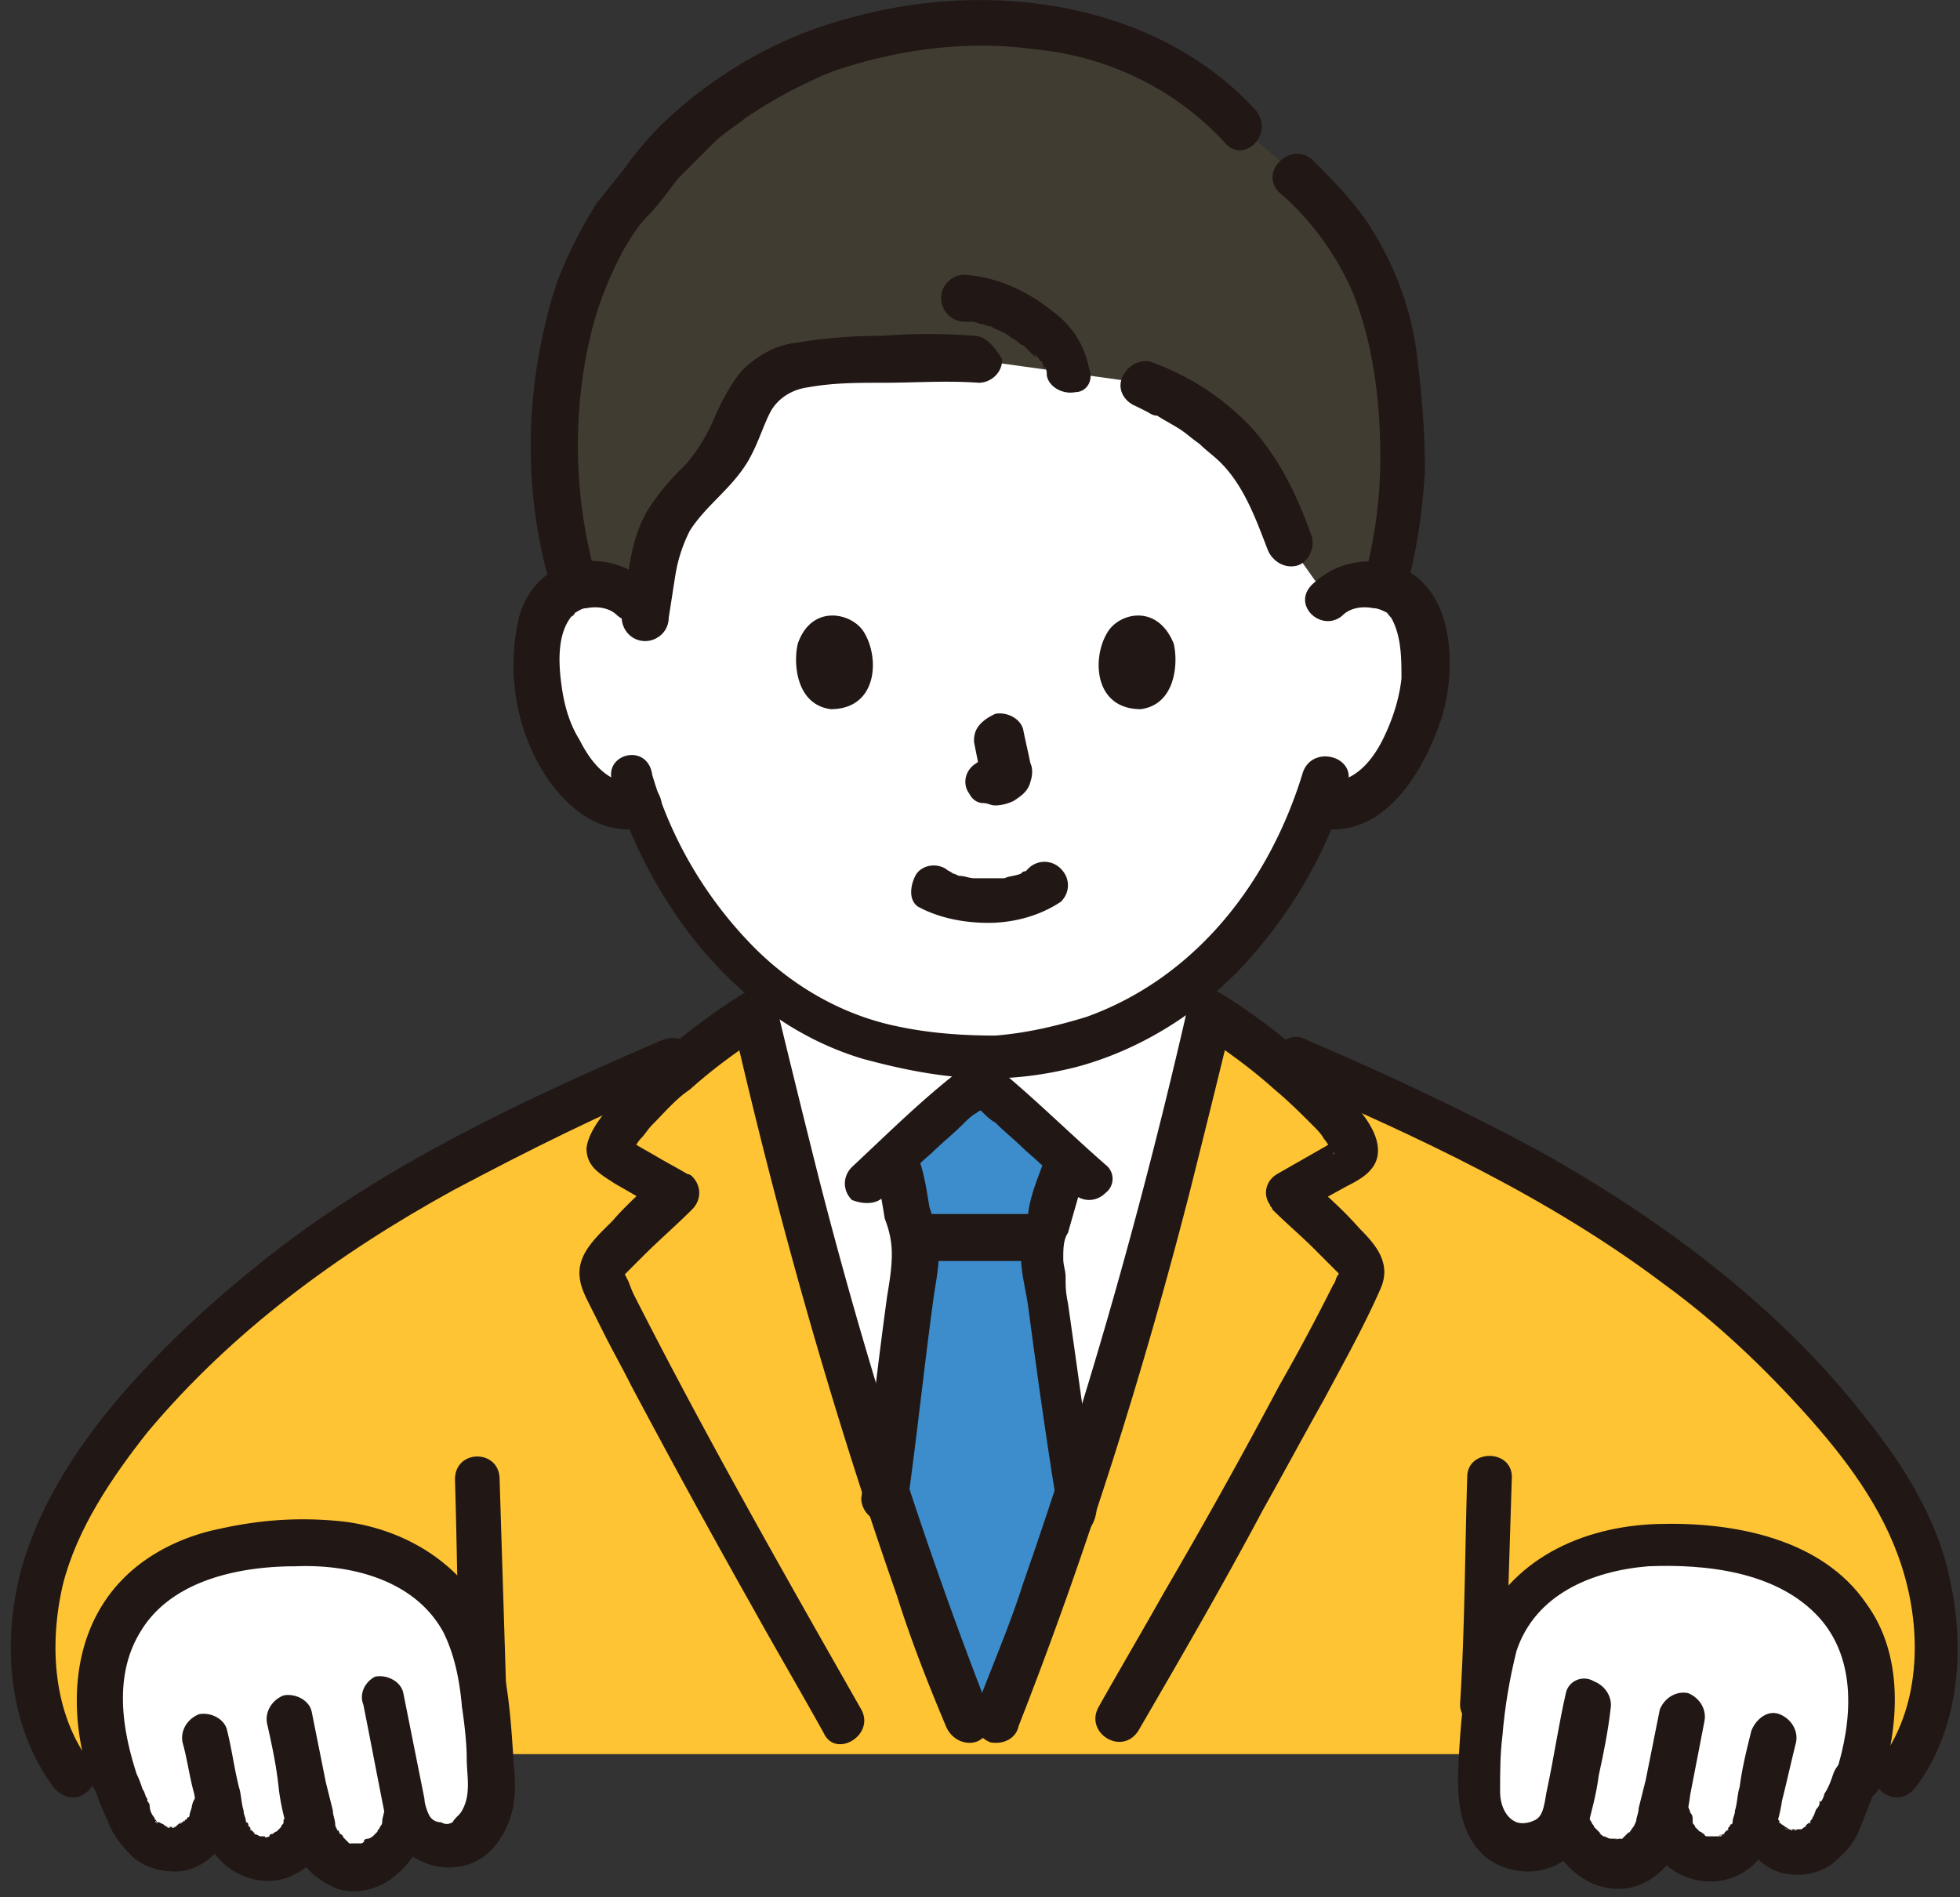
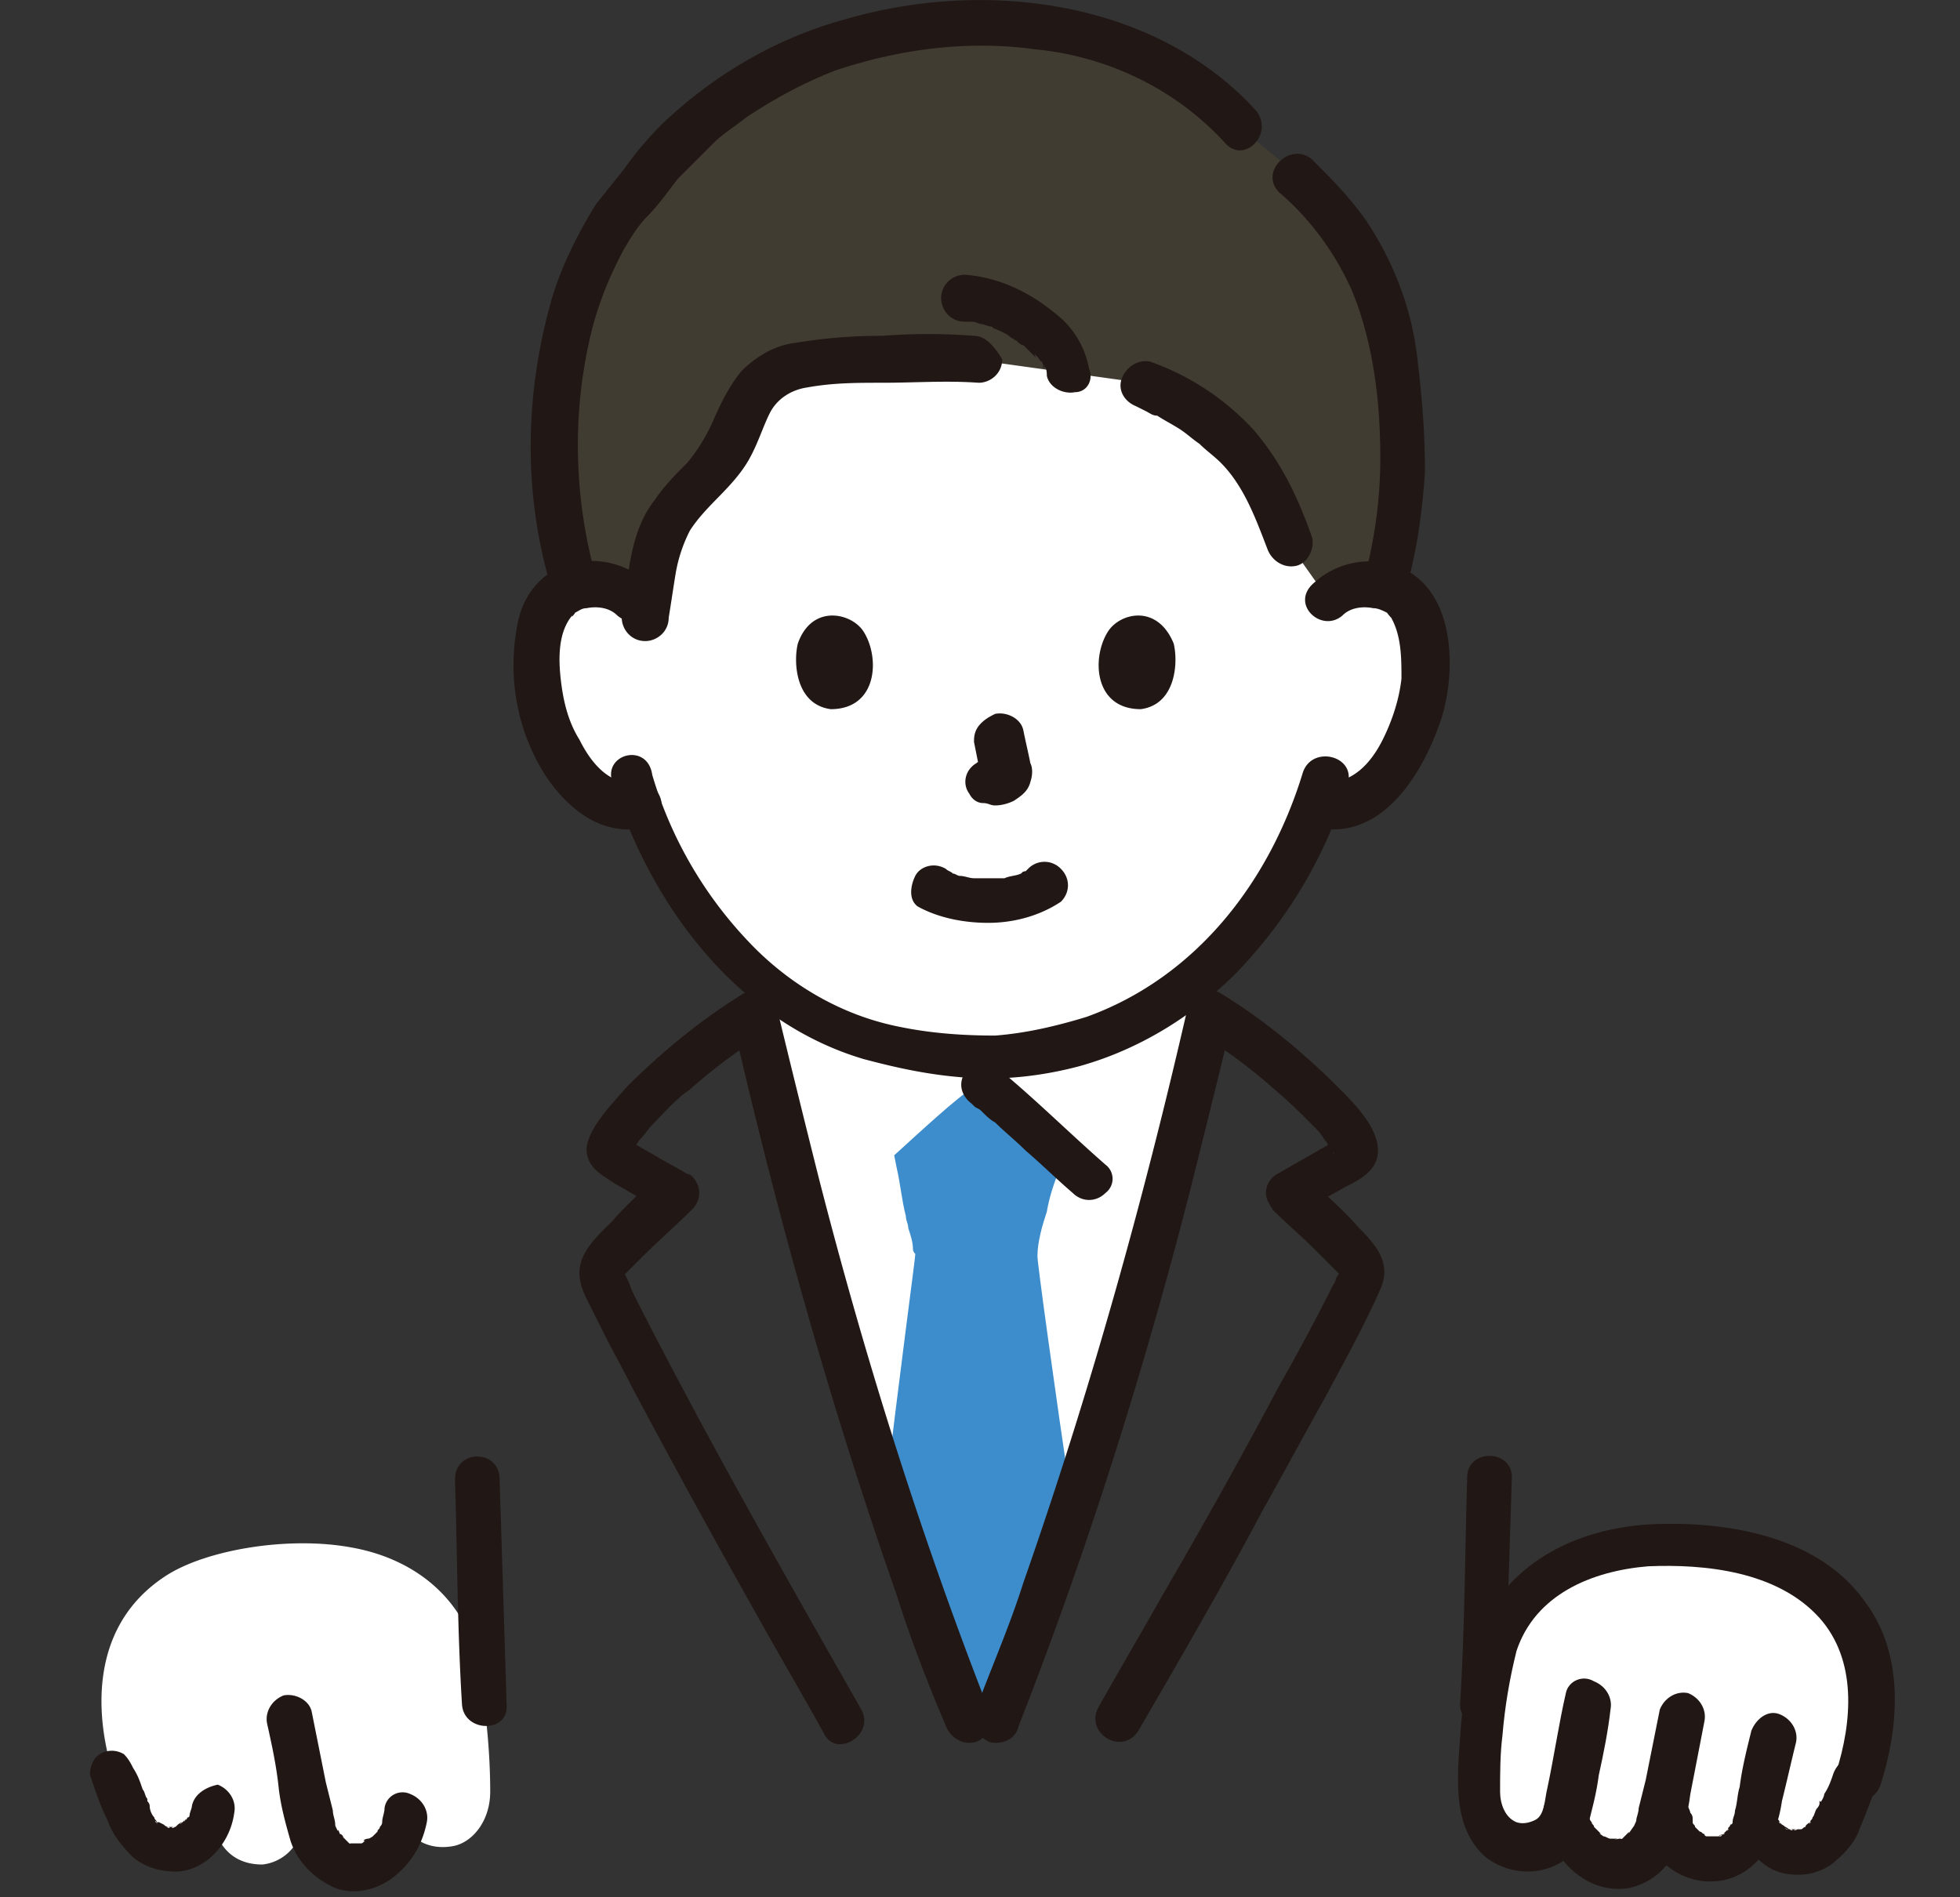
<svg xmlns="http://www.w3.org/2000/svg" width="94" height="91" fill="none">
  <rect width="100%" height="100%" fill="#333333" stroke="none" />
  <path fill="#fff" d="M63.609 28.722a3.059 3.059 0 0 1 1.915-.675c.9 0 1.69.45 2.14 1.239.788 1.239.675 3.604.225 5.068-.338 1.014-.901 2.59-2.365 3.717-.676.564-1.69.789-2.591.564-.901 2.365-2.14 4.505-3.83 6.42-2.14 2.478-4.956 4.167-8.11 4.956-1.351.338-2.815.563-4.167.563-1.24-.113-2.59-.225-3.83-.45-3.154-.564-5.97-2.253-8.448-4.957-1.689-1.914-2.928-4.055-3.83-6.42-.9.225-1.801 0-2.59-.563-1.351-1.127-1.915-2.703-2.365-3.717-.45-1.464-.563-3.83.225-5.069a2.415 2.415 0 0 1 2.14-1.239c.676 0 1.352.226 1.915.676 0 0-3.492-17.346 16.783-17.346 20.274 0 16.783 17.233 16.783 17.233Z" />
  <path fill="#fff" d="M47.84 82.563c1.802-4.618 2.478-6.533 4.055-11.377 2.365-7.208 4.505-15.093 6.195-22.414v-2.478c-1.915 1.802-4.393 3.154-6.984 3.83-1.352.337-2.816.563-4.168.563-1.239-.113-2.59-.226-3.83-.451-2.702-.45-5.18-1.802-7.208-3.717v2.365c1.69 7.434 3.83 15.319 6.195 22.415 1.577 4.956 2.253 6.87 4.055 11.376" />
  <path fill="#3D8DCC" d="M43.785 59.923c0-.338-.113-.676-.225-1.014 0-.225-.113-.338-.113-.563-.225-.901-.225-1.352-.45-2.366l-.113-.563c1.239-1.126 2.928-2.703 3.942-3.379h.338c1.014.789 2.816 2.366 3.942 3.492l-.338.676c-.225.563-.45 1.239-.563 1.914-.225.676-.45 1.465-.45 2.14 0 .339.788 6.083 1.689 12.165-1.352 4.055-1.915 5.97-3.604 10.138h-1.69c-1.69-4.28-2.365-6.195-3.717-10.588.676-5.857 1.464-11.602 1.464-11.827-.075-.075-.112-.15-.112-.225Z" />
-   <path fill="#FFC433" d="M46.15 82.563c-1.802-4.618-2.478-6.533-4.055-11.377-2.365-7.208-4.505-15.093-6.195-22.414a53.517 53.517 0 0 0-2.365 1.69c-6.984 2.815-13.291 5.969-18.473 9.573-5.406 3.83-12.277 10.476-13.29 16.67-.451 2.817-.113 5.407 1.013 7.435h88.758c1.126-2.028 1.464-4.618 1.013-7.434-1.013-6.195-7.884-12.841-13.29-16.67-5.407-3.83-12.278-7.097-19.712-10.138-.563-.45-1.127-.788-1.69-1.126-1.69 7.434-3.83 15.318-6.195 22.414-1.577 4.956-2.252 6.871-4.055 11.377H46.15Z" />
  <path fill="#fff" d="M5.488 85.266c-.9-2.703-1.351-7.209 2.478-9.687 1.915-1.239 5.857-1.915 8.898-1.351 3.154.563 5.52 2.59 6.083 5.632.338 2.027.563 4.054.563 6.082 0 1.352-.788 2.365-1.69 2.59-1.013.226-2.252-.112-2.477-1.464-.226 1.352-1.014 2.253-2.028 2.478-1.126.225-2.253-.563-2.478-1.802l-.225-.901-.113.676a2.157 2.157 0 0 1-1.915 1.915c-1.239 0-2.027-.676-2.365-1.915l-.225-.901-.113.563c-.225 1.126-.676 1.69-1.464 1.915-.789.225-1.577-.113-2.028-.901-.225-1.127-.563-2.028-.9-2.929Z" />
  <path fill="#211715" d="M18.442 86.73c0 .225-.113.45-.113.676 0 .075 0 .075 0 0 0 .075-.038.15-.113.225 0 .113-.112.113-.112.225-.075.076-.075.076 0 0l-.113.113-.225.225c.225-.225 0 0-.113 0s-.338.113-.113.113c-.112 0-.112.113-.225.113h-.45c-.226 0 .112.112-.113 0l-.113-.113c.075.075.075.075 0 0l-.225-.225c.113.112 0-.113-.113-.113 0 0-.112-.338-.112-.112 0-.113-.113-.226-.113-.338 0-.226-.113-.45-.113-.676l-.337-1.352-.676-3.379c-.113-.563-.789-.901-1.352-.788-.563.225-.901.788-.788 1.351.225 1.014.45 2.028.563 3.154.113.901.338 1.69.563 2.478.338 1.014 1.126 1.802 2.14 2.253.901.338 1.915.112 2.703-.45.901-.677 1.465-1.578 1.69-2.704.113-.563-.225-1.126-.789-1.352a.873.873 0 0 0-1.238.676Z" />
-   <path fill="#211715" d="M13.71 86.955c0 .113 0 .226-.112.338v.113c.075-.075.075-.075 0 0 0 .113-.113.113-.113.225-.075.075-.075.075 0 0l-.112.113-.113.112c-.075.076-.075.076 0 0-.112 0-.112.113-.225.113 0 0-.113 0-.113.113.075-.075.075-.075 0 0 0 0-.225.112-.225 0h.113-.226.113-.338.113l-.226-.113c.113.113-.225-.112 0 0l-.225-.225c.113.225-.112-.113 0 0 0-.113-.113-.113-.113-.225 0 0 0-.113-.112-.113.075.075.075.075 0 0 0-.225-.113-.338-.113-.563-.112-.338-.112-.789-.225-1.127-.225-.9-.338-1.802-.563-2.703-.113-.563-.789-.9-1.352-.788-.563.225-.9.788-.788 1.351.225.789.338 1.69.563 2.478.113.789.338 1.465.563 2.14a3.312 3.312 0 0 0 1.577 1.69c.901.45 1.915.45 2.703 0 .901-.45 1.577-1.352 1.803-2.365.112-.564-.226-1.127-.789-1.352-.676 0-1.352.225-1.464.788Z" />
  <path fill="#211715" d="M9.205 86.618c0 .112-.112.337-.112.45v.113-.113s0 .113-.113.113c0 0 0 .112-.113.112.113-.112-.112.226 0 0l-.112.113c-.113.113-.226.113 0 0-.113 0-.226.113-.338.225h.112-.225c.225 0-.225.113 0 0H8.08c.225.113-.225 0 0 0-.075 0-.15-.037-.225-.112l-.226-.113h-.112c-.113 0 0 0 .112.113l-.112-.113c.112.225-.226-.225 0 0 0-.113-.113-.113-.113-.225a.86.86 0 0 1-.225-.563c0-.113-.113-.226-.113-.226v-.112c0-.076 0-.076 0 0-.113-.113-.113-.338-.225-.45-.113-.339-.225-.677-.45-1.015-.113-.225-.226-.45-.451-.675-.563-.338-1.24-.113-1.465.337-.112.226-.225.564-.112.789.225.676.45 1.352.788 2.027.226.676.676 1.24 1.24 1.802.562.451 1.238.676 2.027.676.676 0 1.351-.338 1.802-.788a3.495 3.495 0 0 0 1.014-2.028c.112-.563-.226-1.126-.789-1.351-.563.112-1.126.45-1.239 1.014ZM41.307 82c-3.717-6.534-7.434-13.067-10.813-19.712a5.483 5.483 0 0 1-.338-.788l-.113-.226-.113-.225c0-.113-.112-.113 0 0v.113l.338-.338.563-.563c.789-.789 1.577-1.465 2.366-2.253.45-.45.45-1.127 0-1.577-.075-.075-.15-.113-.225-.113-.564-.338-1.014-.563-1.577-.9l-.789-.451-.338-.226c-.15-.075-.187-.075-.112 0l.112.563c0 .338.113-.112.113-.225.113-.112.225-.338.338-.45.225-.226.338-.45.563-.676.563-.563 1.126-1.24 1.802-1.69 1.127-1.013 2.366-1.914 3.605-2.703l-1.577-.676c2.14 9.35 4.73 18.585 7.884 27.596.676 2.14 1.465 4.168 2.366 6.308.225.563.788.9 1.351.788.563-.112.901-.788.789-1.351-3.267-8.335-5.97-16.896-8.223-25.681a886.792 886.792 0 0 1-2.027-8.223c-.113-.563-.789-.901-1.352-.788-.112 0-.112.112-.225.112-2.028 1.24-3.942 2.816-5.632 4.506-.676.788-1.802 1.914-1.915 2.928 0 .901.676 1.24 1.352 1.69.788.45 1.577.9 2.253 1.351l-.226-1.69c-.676.677-1.464 1.352-2.14 2.141-.676.676-1.577 1.464-1.577 2.478 0 .563.226 1.014.45 1.464l.677 1.352c.45.901.9 1.69 1.351 2.59a501.758 501.758 0 0 0 5.857 10.701c1.127 2.027 2.253 3.942 3.38 5.97.563 1.239 2.477.112 1.802-1.127Z" />
  <path fill="#211715" d="M48.853 82.788c3.267-8.335 5.97-16.895 8.223-25.681.676-2.703 1.351-5.407 2.027-8.223l-1.577.676c1.24.789 2.478 1.69 3.605 2.703.676.564 1.239 1.127 1.802 1.69.225.225.45.45.563.676.113.112.225.338.338.45.113.113.225.45.113.226l.112-.564c.15-.15.113-.15-.112 0l-.338.226-.789.45-1.577.901c-.563.338-.675 1.014-.338 1.465 0 .112.113.112.113.225.676.676 1.352 1.239 2.028 1.915l1.013 1.014.225.225s-.112-.113 0-.113v-.112l-.112.225c-.113.112-.113.338-.225.45a101.209 101.209 0 0 1-2.591 4.844 280.154 280.154 0 0 1-5.52 9.912c-1.013 1.802-2.14 3.717-3.153 5.519-.676 1.239 1.126 2.365 1.915 1.126 2.027-3.492 4.055-6.983 5.97-10.588 1.013-1.802 1.914-3.491 2.928-5.293.901-1.69 1.915-3.492 2.703-5.294.564-1.24-.225-2.14-1.013-2.929-.789-.901-1.69-1.69-2.591-2.478l-.225 1.69 2.253-1.24c.675-.337 1.464-.788 1.464-1.689 0-1.126-1.127-2.253-1.915-3.041-1.69-1.69-3.604-3.267-5.632-4.506-.563-.338-1.239-.112-1.464.45 0 .114-.113.114-.113.226-2.14 9.349-4.73 18.585-7.884 27.596-.676 2.14-1.577 4.168-2.366 6.308-.112.563.225 1.126.789 1.351.675.113 1.239-.225 1.351-.788ZM72.17 81.662l.337-10.814c0-1.351-2.14-1.351-2.14 0-.113 3.605-.113 7.21-.338 10.814-.112 1.351 2.028 1.351 2.14 0ZM21.82 70.961c.113 3.604.113 7.209.338 10.813.113 1.352 2.253 1.352 2.14 0l-.337-10.813c0-1.464-2.14-1.464-2.14 0Z" />
-   <path fill="#211715" d="M61.694 51.813c6.308 2.703 12.615 5.632 18.135 9.8 2.478 1.801 4.73 3.942 6.758 6.194 1.914 2.14 3.717 4.506 4.618 7.322 1.014 3.153.9 6.87-1.127 9.461-.338.563-.112 1.24.338 1.464.564.338 1.127.113 1.465-.338 2.027-2.703 2.365-6.42 1.69-9.686-.564-3.041-2.254-5.745-4.168-8.11-4.055-5.181-9.462-9.236-15.206-12.503-3.717-2.027-7.547-3.83-11.49-5.519-.563-.338-1.126-.113-1.464.338-.225.563 0 1.239.451 1.577ZM31.733 49.898c-6.533 2.816-13.066 5.857-18.698 10.25-2.59 2.027-5.069 4.28-7.209 6.758-2.027 2.366-3.83 5.069-4.73 8.11-1.014 3.492-.789 7.66 1.464 10.7.338.451 1.014.676 1.464.339.563-.339.676-1.014.338-1.465-1.802-2.365-2.027-5.632-1.352-8.56.676-2.704 2.366-5.181 4.055-7.322 4.055-4.843 9.124-8.56 14.643-11.601 3.604-1.915 7.209-3.717 11.038-5.294.564-.338.676-1.014.338-1.464-.112-.564-.788-.676-1.351-.45ZM44.123 60.486h5.519c.563 0 1.126-.45 1.126-1.127 0-.563-.45-1.126-1.126-1.126h-5.52c-.563 0-1.126.45-1.126 1.127 0 .675.563 1.126 1.127 1.126Z" />
-   <path fill="#211715" d="M41.983 56.318c.225.676.337 1.465.45 2.14.225.564.338 1.127.338 1.69 0 .676-.113 1.352-.225 2.027-.45 3.267-.789 6.42-1.24 9.687 0 .563.451 1.127 1.127 1.127.563 0 1.126-.451 1.126-1.127.45-3.266.789-6.533 1.24-9.8.112-.675.225-1.35.225-1.914 0-.789-.226-1.577-.45-2.253-.113-.676-.226-1.464-.451-2.14-.338-1.464-2.478-.788-2.14.563ZM52.57 72.087c-.45-3.153-.9-6.42-1.351-9.574-.113-.563-.113-.788-.113-1.239 0-.338-.113-.563-.113-.9 0-.451 0-.902.226-1.24l.676-2.365c.337-.563.112-1.127-.338-1.465-.564-.337-1.24-.112-1.465.338-.337.901-.675 1.69-.788 2.591a6.377 6.377 0 0 0-.338 2.028c0 .788.225 1.576.338 2.365.45 3.379.901 6.646 1.464 10.025.113.563.789.9 1.352.788.225-.113.563-.788.45-1.352Z" />
  <path fill="#211715" d="M53.021 55.868c-1.802-1.577-3.492-3.267-5.294-4.73-.225-.114-.563-.226-.788-.114-.226.113-.45.226-.676.451-.338.563-.113 1.126.338 1.464.112.113-.226-.225 0 0l.112.113c.113.112.226.112.338.225.225.225.45.45.676.563.45.45 1.014.901 1.464 1.352.789.676 1.465 1.352 2.253 2.027.45.451 1.126.451 1.577 0a.845.845 0 0 0 0-1.351Z" />
-   <path fill="#211715" d="M42.433 57.332c.789-.676 1.464-1.352 2.253-2.028.45-.45 1.014-.9 1.464-1.351.225-.225.45-.45.676-.563.113-.113.225-.113.338-.226l.112-.112c.226-.113-.225.112 0 0 .226-.113.451-.338.451-.676.113-.338 0-.563-.113-.788-.337-.451-1.013-.789-1.464-.338-1.915 1.464-3.604 3.154-5.294 4.73-.45.45-.45 1.127 0 1.577.563.225 1.24.226 1.577-.225ZM17.428 81.774c.338 1.69.676 3.492 1.014 5.182.225 1.69 1.914 2.816 3.491 2.59 1.014-.112 1.802-.788 2.253-1.69.563-1.013.563-2.14.45-3.266-.112-1.802-.225-3.604-.675-5.294-.789-3.604-3.942-5.857-7.434-6.307-2.028-.226-3.943-.113-5.97.337-1.69.338-3.38 1.127-4.618 2.366-2.59 2.59-2.703 6.533-1.577 9.8.45 1.35 2.59.788 2.14-.564-.676-2.14-1.014-4.618.225-6.645 1.465-2.478 4.731-3.154 7.434-3.154 2.704-.113 5.745.675 7.097 3.153.563 1.127.788 2.366.9 3.605.113.788.226 1.69.226 2.478 0 .788.225 1.69-.225 2.478-.113.225-.338.338-.451.563-.225.113-.338.113-.563 0a.62.62 0 0 1-.563-.338c-.113-.225-.226-.563-.226-.788l-1.013-5.069c-.113-.563-.789-.901-1.352-.788-.45.225-.788.788-.563 1.351Z" />
  <path fill="#fff" d="M89.065 85.266c.9-2.703 1.351-7.209-2.478-9.687-1.915-1.239-5.858-1.915-8.899-1.351-3.154.563-5.519 2.59-6.082 5.632-.338 2.027-.563 4.054-.563 6.082 0 1.352.788 2.365 1.69 2.59 1.013.226 2.252-.112 2.477-1.464.226 1.352 1.014 2.253 2.028 2.478 1.126.225 2.252-.563 2.478-1.802l.225-.901.113.676a2.157 2.157 0 0 0 1.915 1.915c1.239 0 2.027-.676 2.365-1.915l.225-.901.113.563c.225 1.126.676 1.69 1.464 1.915.788.225 1.577-.113 2.028-.901.225-1.127.563-2.028.9-2.929Z" />
  <path fill="#211715" d="M75.098 81.211c-.338 1.464-.564 3.041-.901 4.618-.113.45-.113 1.24-.564 1.465-.225.112-.563.225-.9.112-.564-.225-.79-.9-.79-1.464 0-.901 0-1.802.114-2.703.112-1.352.337-2.704.675-4.055.901-2.704 3.605-3.83 6.308-4.055 2.703-.113 6.195.225 8.222 2.478 1.803 2.027 1.577 4.956.789 7.434-.45 1.351 1.69 1.915 2.14.563.901-2.816 1.126-6.195-.676-8.673-2.14-3.154-6.42-3.942-10.025-3.83-3.604.113-7.096 1.69-8.56 5.182-.563 1.576-.788 3.379-.9 4.956-.114 1.914-.451 4.392 1.238 5.857 1.352 1.013 3.266.9 4.393-.45.225-.226.338-.564.45-.902.226-.901.451-1.69.564-2.59.225-1.014.45-2.14.563-3.154.112-.564-.225-1.127-.789-1.352-.563-.338-1.239 0-1.351.563Z" />
  <path fill="#211715" d="M74.084 87.293c.338 1.915 2.027 3.605 4.055 3.267 1.014-.225 1.802-.901 2.253-1.802.338-.901.563-1.802.675-2.704.226-1.126.451-2.365.676-3.491.113-.564-.225-1.127-.788-1.352-.563-.113-1.126.225-1.352.788l-.676 3.38-.338 1.351c0 .225-.112.45-.112.563 0 .113-.113.226-.113.338.113-.225-.113.113-.113.113s-.225.338-.112.113l-.225.225c-.076.075-.076.075 0 0l-.113.113c-.225.112.113 0-.113 0-.112 0-.45.112-.112 0h-.338c-.113 0-.225-.113-.338-.113 0 0-.338-.225-.113-.113l-.225-.225-.113-.113c.075.075.075.075 0 0 0-.112-.112-.112-.112-.225 0 0-.113-.113-.113-.225 0 .075 0 .075 0 0-.113-.225-.113-.45-.113-.676-.112-.563-.788-.901-1.351-.788-.563.337-.901 1.013-.676 1.576Z" />
  <path fill="#211715" d="M78.815 87.519c.225 1.69 1.915 2.928 3.604 2.703 1.014-.113 1.915-.788 2.366-1.69a6.794 6.794 0 0 0 .675-2.14c.226-.9.451-1.914.676-2.816.113-.563-.225-1.126-.788-1.351-.563-.225-1.127.225-1.352.788-.225.901-.45 1.802-.563 2.703-.113.338-.113.789-.225 1.127 0 .225-.113.338-.113.563 0 .075 0 .075 0 0 0 0 0 .113-.113.113 0 .112-.112.112-.112.225.112-.113-.113.225 0 0l-.226.225c.226-.112-.112.113 0 0l-.225.113c.113-.113.225-.113.113 0h-.338.113-.338c.112 0 .112 0 0 0h-.113c-.075 0-.075 0 0 0 0 0-.113 0-.113-.113-.112 0-.112-.112-.225-.112.075.075.075.075 0 0l-.112-.113-.113-.113c.075.075.075.075 0 0 0-.112-.113-.112-.113-.225s0-.113 0 0v-.113c0-.112 0-.225-.112-.338-.113-.563-.789-.9-1.352-.788-.788.225-1.126.788-.901 1.352Z" />
  <path fill="#211715" d="M83.32 87.18c.226 1.24 1.014 2.479 2.366 2.704.788.113 1.464 0 2.14-.45.563-.451 1.126-1.014 1.351-1.69.338-.788.564-1.464.901-2.253.113-.338 0-.563-.112-.788-.113-.225-.338-.45-.676-.45-.563-.113-1.126.225-1.352.788-.112.338-.225.676-.45 1.014 0 .112-.113.337-.225.45.075-.075.075-.113 0-.113v.113c0 .113-.113.225-.113.225-.113.113-.113.338-.225.45 0 .113-.113.113-.113.226.113-.113-.113.225 0 0 0 0-.225.113-.225.225.225-.112 0-.112 0 0-.113 0-.113.113-.225.113h.112-.338c.226 0-.338.113 0 0h-.225c.225.113-.225 0 0 0h-.225c-.226-.113 0 0 .112 0-.112-.113-.225-.113-.338-.225.226.112.113.112 0 0l-.112-.113c.112.225-.113-.113 0 0 0-.113-.113-.113-.113-.225 0 0 0-.113-.112-.113.112.113.112.225 0 .113v-.113c0-.112-.113-.338-.113-.45-.113-.563-.789-.901-1.352-.789-.112.113-.45.789-.338 1.352Z" />
  <path fill="#413C31" d="M59.441 6.082c-3.492-3.83-7.997-4.956-12.615-4.956-4.618-.112-9.011 1.352-12.728 4.168-1.352 1.014-2.59 2.365-3.604 3.717-2.366 2.253-4.168 7.209-4.055 12.165 0 2.365.337 4.73.9 6.983.339-.112.564-.112.902-.112 1.014-.113 2.027.563 2.478 1.576.225-1.464.338-2.027.563-3.266.338-2.14 2.478-3.041 3.492-4.956.563-1.126.9-2.365 1.802-3.154.676-.563 1.577-.788 2.478-.9 2.478-.226 5.069-.226 7.547-.114l8.11 1.127c2.027.788 3.942 2.14 5.18 3.83.79 1.126 1.352 2.365 1.803 3.716l1.915 2.704a3.058 3.058 0 0 1 1.914-.676c.226 0 .564 0 .789.113.676-2.253 1.014-4.619.901-6.984-.338-6.758-1.915-9.8-5.069-12.728l-2.703-2.253Z" />
  <path fill="#211715" d="M31.057 27.934c-1.127-1.014-2.816-1.352-4.28-.676-1.014.45-1.69 1.464-1.915 2.478-.563 2.59-.113 5.294 1.352 7.547 1.013 1.464 2.478 2.703 4.392 2.478.563 0 1.014-.45 1.127-1.127 0-.563-.45-1.126-1.127-1.126-1.351.225-2.252-.901-2.816-2.027-.563-.901-.788-1.915-.9-2.929-.113-1.014-.113-2.253.563-3.041-.113.225.225-.225.112-.113.225-.112.338-.225.563-.225.564-.113 1.127 0 1.465.338 1.013.9 2.478-.563 1.464-1.577ZM44.01 43.478c1.014.563 2.253.788 3.379.788 1.239 0 2.478-.338 3.492-1.014.45-.45.45-1.126 0-1.576a1.089 1.089 0 0 0-1.577 0c.338-.338 0 0-.113.112-.112 0-.338.113 0 0-.112 0-.225.113-.225.113-.225.112-.563.112-.788.225H46.6h.112c-.225 0-.45-.112-.676-.112-.112 0-.225-.113-.337-.113.225.112-.226-.113 0 0-.113-.113-.226-.113-.338-.225-.564-.338-1.24-.113-1.465.337-.225.451-.338 1.127.113 1.465ZM46.713 35.593l.338 1.69v-.338.225-.338.113l.113-.225v.112l.225-.225.225-.225s-.112 0-.112.112l.225-.112c-.075 0-.15.037-.225.112h.338-.226.338-.676c-.112 0-.338 0-.45.113-.563.338-.676 1.014-.338 1.464.113.226.338.45.676.45.225 0 .338.113.563.113.338 0 .676-.112.901-.225.338-.225.676-.45.788-.901.113-.338.113-.676 0-.901-.112-.563-.225-1.014-.337-1.577-.113-.563-.789-.901-1.352-.788-.225.112-.45.225-.676.45-.338.338-.338.676-.338.901ZM38.266 30.862c-.226.902-.113 2.929 1.576 3.154 2.253 0 2.366-2.478 1.577-3.717-.563-.9-2.478-1.351-3.153.563ZM56.287 30.862c.226.902.113 2.929-1.576 3.154-2.253 0-2.366-2.478-1.577-3.717.563-.9 2.365-1.351 3.153.563ZM64.397 29.51c.338-.337.901-.45 1.465-.337.225 0 .45.112.675.225-.112-.113.338.45.113.113.563.9.563 2.027.563 3.04-.112 1.015-.45 2.028-.9 2.93-.564 1.126-1.465 2.14-2.817 2.027-.563 0-1.126.45-1.126 1.126 0 .563.45 1.127 1.126 1.127 3.041.338 4.844-2.929 5.632-5.294.676-2.14.676-5.632-1.464-6.984-1.465-.9-3.38-.676-4.618.45-1.24 1.015.338 2.479 1.351 1.578Z" />
  <path fill="#211715" d="M60.23 5.294C55.386 0 47.276-1.014 40.63.9c-3.378.901-6.42 2.703-8.897 5.069a16.474 16.474 0 0 0-1.803 2.14L28.58 9.8c-.901 1.464-1.69 3.04-2.14 4.617-1.24 4.393-1.352 9.011-.113 13.404.338 1.352 2.478.789 2.14-.563-.901-3.492-1.014-7.209-.225-10.813.338-1.577.9-3.041 1.69-4.505.337-.564.675-1.127 1.126-1.577.563-.564 1.014-1.24 1.464-1.803l1.69-1.69c.45-.45 1.013-.788 1.577-1.238 1.351-.901 2.815-1.69 4.28-2.253 3.04-1.014 6.307-1.464 9.574-1.014 3.491.338 6.758 1.915 9.123 4.506.901 1.014 2.366-.45 1.465-1.577ZM67.551 27.821c.45-1.69.676-3.492.788-5.181 0-1.69-.112-3.38-.337-5.181-.226-2.478-1.127-4.844-2.478-6.871-.789-1.127-1.69-2.028-2.591-2.929-1.014-.9-2.59.563-1.577 1.577 1.464 1.24 2.703 2.929 3.492 4.73 1.014 2.479 1.351 5.295 1.351 7.998 0 1.802-.225 3.604-.675 5.407-.338 1.239 1.69 1.914 2.027.45Z" />
  <path fill="#211715" d="M46.713 16.107a28.606 28.606 0 0 0-4.392 0c-1.465 0-2.816.113-4.168.338-1.014.113-1.915.676-2.59 1.352-.564.675-1.014 1.576-1.352 2.365a8.838 8.838 0 0 1-1.24 2.027c-.563.564-1.126 1.127-1.576 1.802-1.24 1.577-1.24 3.718-1.577 5.632 0 .563.45 1.127 1.126 1.127.563 0 1.127-.45 1.127-1.127.112-.675.225-1.464.337-2.14a7.161 7.161 0 0 1 .676-2.027c.789-1.24 2.028-2.028 2.816-3.38.45-.788.676-1.576 1.014-2.252.338-.676 1.014-1.126 1.802-1.24 1.24-.224 2.365-.224 3.605-.224 1.576 0 3.04-.113 4.618 0 .563 0 1.126-.45 1.126-1.127-.338-.563-.788-1.126-1.352-1.126ZM54.485 19.486l.45.225c.226.113.339.226.564.226.338.225.788.45 1.126.675.338.226.563.451.901.676.338.338.676.564 1.014.901 1.126 1.127 1.69 2.704 2.253 4.168.225.563.788.901 1.351.788.564-.112.901-.788.789-1.351-.676-1.915-1.464-3.605-2.816-5.181a12.311 12.311 0 0 0-4.956-3.267c-.563-.113-1.126.225-1.352.788-.225.564.113 1.127.676 1.352Z" />
  <path fill="#211715" d="M52.233 17.684c-.226-1.126-.789-2.028-1.69-2.703-1.239-1.014-2.703-1.69-4.28-1.803-.563 0-1.127.451-1.127 1.127 0 .563.451 1.126 1.127 1.126.075 0 .075 0 0 0h.338c.225 0 .338.113.45.113.113 0 .338.112.45.112h.114-.113c.112 0 .112.113.225.113.225.113.563.225.789.45.112 0 .112.113.225.113.225.113-.113-.112 0 0 .112.113.225.226.338.226l.563.563c.113.112-.113-.226 0-.113l.113.113c.112.112.112.225.225.225 0 .113.113.225.113.225v.113c-.226-.338-.113-.113 0-.113.112.113.112.338.112.45.113.564.789.902 1.352.79.563 0 .9-.564.676-1.127ZM29.367 37.508c1.802 5.857 5.97 11.489 12.052 13.291 1.69.45 3.267.788 5.07.901 1.801.113 3.604-.113 5.293-.563 2.816-.788 5.407-2.365 7.547-4.505 2.478-2.591 4.28-5.632 5.294-9.011.45-1.352-1.69-1.915-2.14-.564-1.577 5.182-5.07 9.8-10.363 11.715-1.464.45-2.929.788-4.393.9-1.577 0-3.154-.112-4.73-.45-2.704-.563-5.182-2.027-7.097-4.055a19.65 19.65 0 0 1-4.618-7.997c-.225-1.577-2.365-1.014-1.915.338Z" />
</svg>